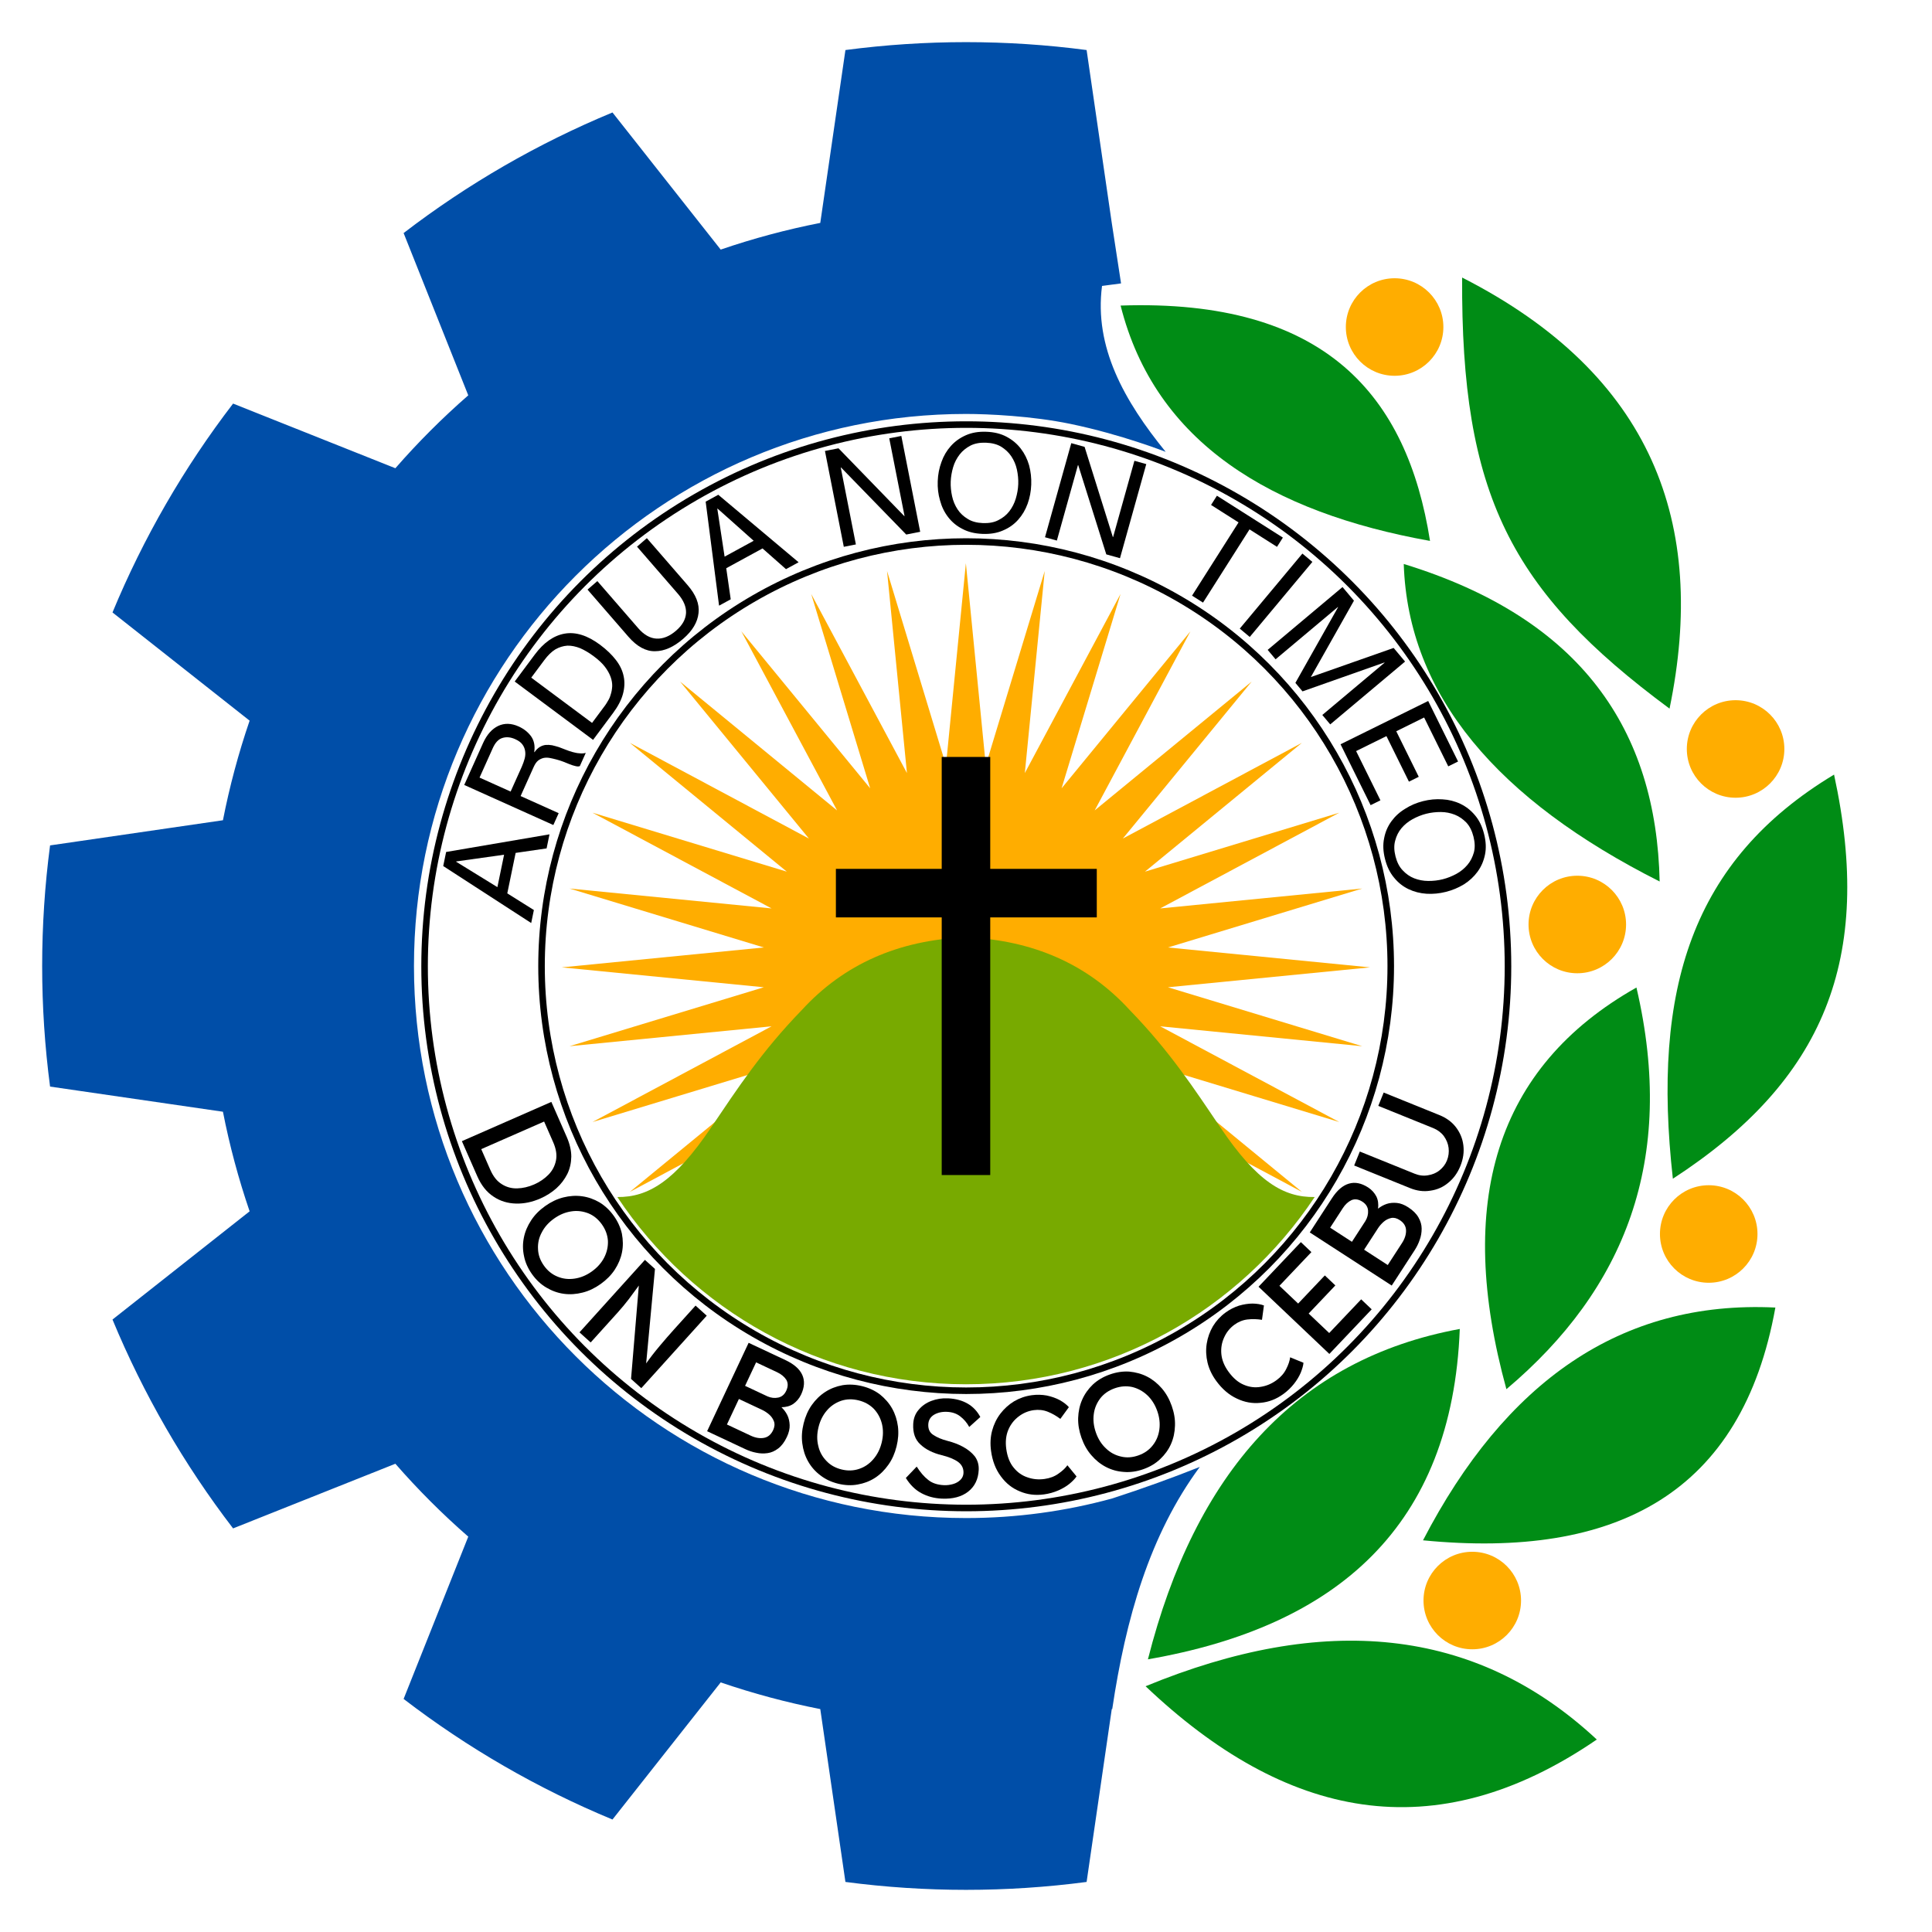
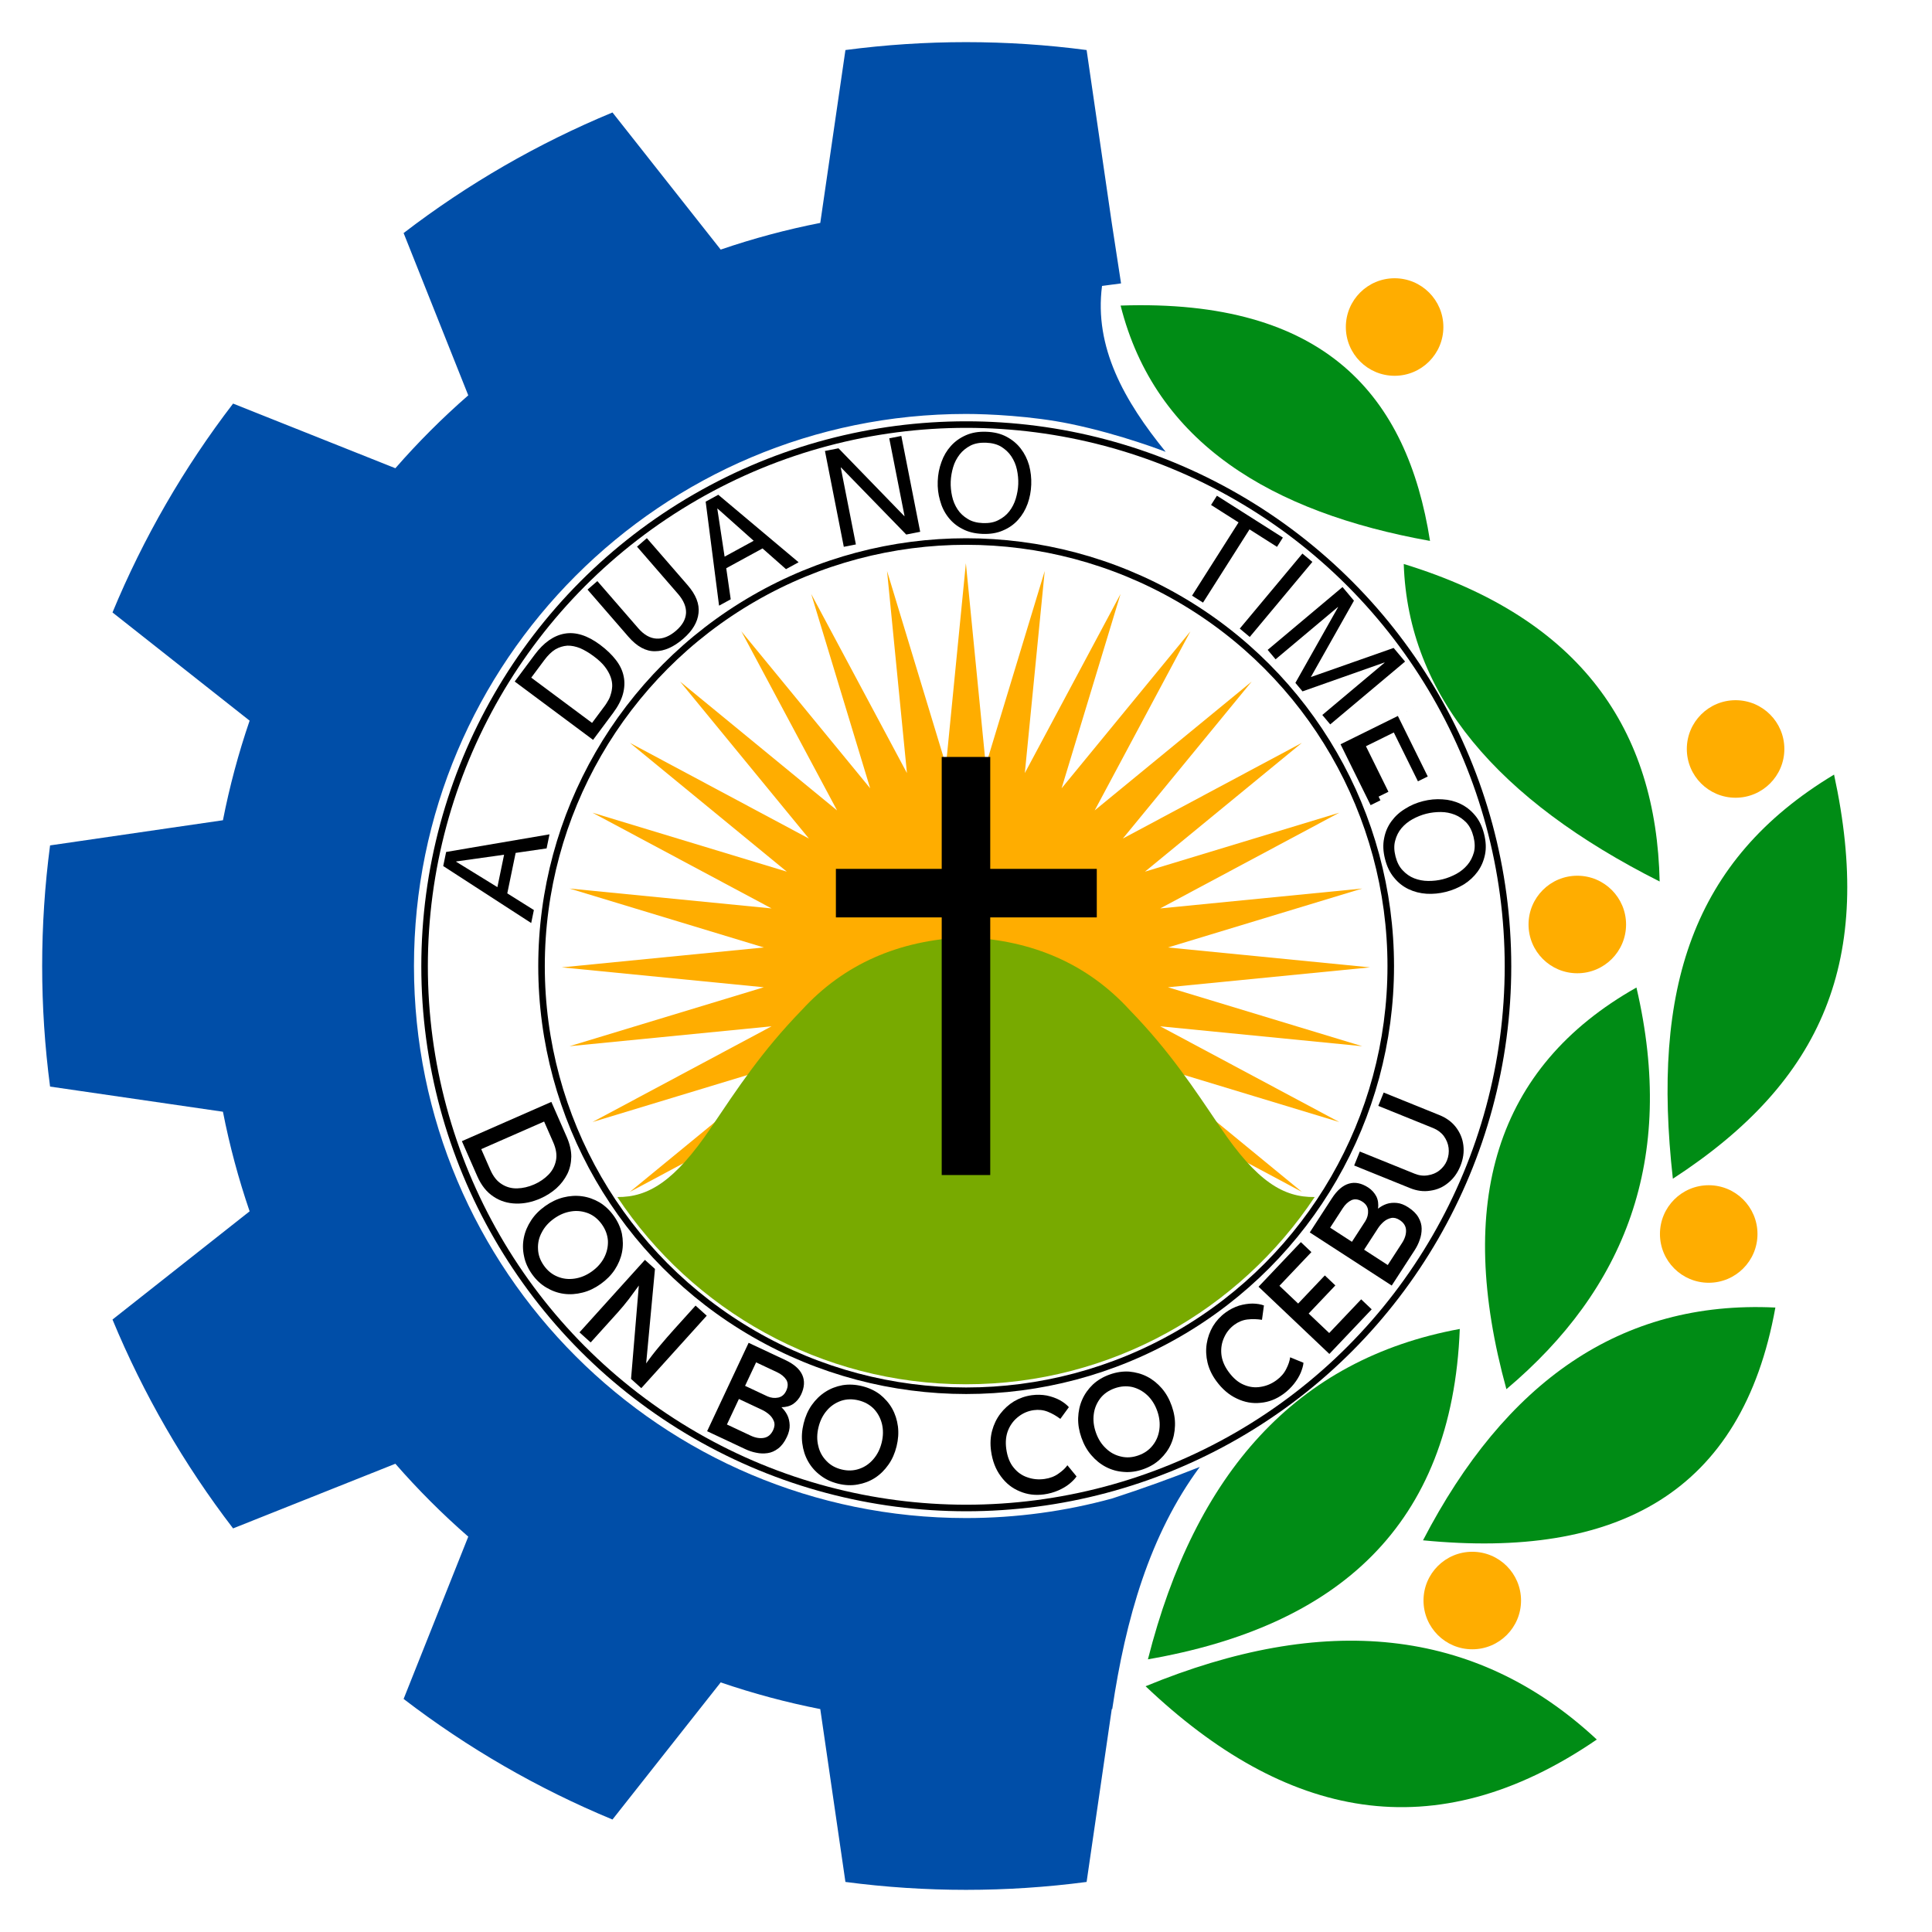
<svg xmlns="http://www.w3.org/2000/svg" width="300px" height="300px" clip-rule="evenodd" fill-rule="evenodd" stroke-linecap="round" stroke-linejoin="round" stroke-miterlimit="1.5" version="1.1" viewBox="0 0 3e3 3e3" xml:space="preserve">
  <g transform="matrix(1.08 0 0 1.08 -299.9 403.28)">
    <path d="m1666.4 436.39 28.62 290.53 84.74-279.36-28.61 290.53 137.61-257.46-84.74 279.36 185.2-225.67-137.62 257.46 225.67-185.2-185.2 225.67 257.46-137.62-225.66 185.2 279.36-84.743-257.46 137.62 290.52-28.614-279.36 84.744 290.53 28.616-290.53 28.61 279.36 84.75-290.52-28.62 257.46 137.62-279.36-84.74 225.66 185.2-257.46-137.62 185.2 225.67-225.67-185.2 137.62 257.46-185.2-225.67 84.74 279.36-137.61-257.46 28.61 290.53-84.74-279.36-28.62 290.52-28.61-290.52-84.74 279.36 28.61-290.53-137.62 257.46 84.75-279.36-185.2 225.67 137.61-257.46-225.66 185.2 185.19-225.67-257.46 137.62 225.67-185.2-279.36 84.74 257.46-137.62-290.53 28.62 279.37-84.75-290.53-28.61 290.53-28.616-279.37-84.744 290.53 28.614-257.46-137.62 279.36 84.743-225.67-185.2 257.46 137.62-185.19-225.67 225.66 185.2-137.61-257.46 185.2 225.67-84.75-279.36 137.62 257.46-28.61-290.53 84.74 279.36 28.61-290.53z" fill="#ffad00" />
  </g>
  <g transform="translate(-8.98)">
    <path d="m1509 1455.4c103.67 4.39 188.8 41.49 254.34 113.12 62.04 63.95 99.37 121.06 140.75 182.34 56.65 83.9 97.87 108.59 146.31 107.88-116.39 175.19-315.51 290.75-541.4 290.75-225.9 0-425.01-115.56-541.4-290.74 48.111 0.44 89.191-24.44 145.54-107.89 41.38-61.28 78.71-118.39 140.75-182.34 65.54-71.63 150.67-108.73 254.34-113.12h0.77z" fill="#78aa00" />
  </g>
  <g transform="translate(-14.306)">
    <g transform="translate(0 -21.109)">
      <rect x="1476.6" y="1196.5" width="75.342" height="649.21" />
    </g>
    <g transform="matrix(6.1232e-17 1 -.624 3.8231e-17 2464 -127.42)">
      <rect x="1476.6" y="1196.5" width="75.342" height="649.21" />
    </g>
  </g>
  <g transform="matrix(1.019 0 0 1.019 7.177 7.279)">
    <circle cx="1465.2" cy="1465.1" r="647.04" fill="none" stroke="#000" stroke-width="9.97px" />
  </g>
  <g transform="matrix(1.3 0 0 1.3 -404.32 -404.19)">
    <circle cx="1465.2" cy="1465.1" r="647.04" fill="none" stroke="#000" stroke-width="7.82px" />
  </g>
  <g transform="translate(-143.66 -143.56)">
    <g transform="matrix(.402 .916 -.916 .402 2245.8 353.23)">
      <g transform="matrix(216.67 0 0 216.67 852.54 1895.4)">
        <path d="m0.372-0.7c0.054 0 0.102 9e-3 0.143 0.027 0.041 0.019 0.075 0.044 0.102 0.076 0.027 0.033 0.048 0.07 0.062 0.112 0.014 0.043 0.021 0.088 0.021 0.135 0 0.064-0.012 0.122-0.037 0.175s-0.061 0.096-0.11 0.127c-0.049 0.032-0.109 0.048-0.181 0.048h-0.274v-0.7h0.274zm-5e-3 0.596c0.053 0 0.095-0.011 0.128-0.034 0.033-0.022 0.057-0.052 0.072-0.089s0.023-0.078 0.023-0.123c0-0.044-8e-3 -0.085-0.023-0.122s-0.039-0.067-0.072-0.09-0.075-0.034-0.128-0.034h-0.161v0.492h0.161z" fill-rule="nonzero" />
      </g>
    </g>
    <g transform="matrix(.58 .814 -.814 .58 2058.8 110.96)">
      <g transform="matrix(216.67 0 0 216.67 921.72 2052.8)">
        <path d="m0.734-0.35c0 0.051-8e-3 0.098-0.025 0.141-0.017 0.044-0.04 0.082-0.071 0.115s-0.068 0.058-0.109 0.076c-0.042 0.019-0.088 0.028-0.138 0.028s-0.096-9e-3 -0.138-0.028c-0.042-0.018-0.078-0.043-0.109-0.076s-0.054-0.071-0.071-0.115c-0.017-0.043-0.025-0.09-0.025-0.141s8e-3 -0.098 0.025-0.142c0.017-0.043 0.04-0.081 0.071-0.114s0.067-0.058 0.109-0.077c0.042-0.018 0.088-0.027 0.138-0.027s0.096 9e-3 0.138 0.027c0.041 0.019 0.078 0.044 0.109 0.077s0.054 0.071 0.071 0.114c0.017 0.044 0.025 0.091 0.025 0.142zm-0.11 0c0-0.049-0.01-0.092-0.03-0.131-0.02-0.038-0.047-0.068-0.082-0.091-0.036-0.022-0.076-0.033-0.121-0.033-0.046 0-0.086 0.011-0.121 0.033-0.035 0.023-0.063 0.053-0.082 0.091-0.02 0.039-0.03 0.082-0.03 0.131s0.01 0.092 0.03 0.13c0.019 0.039 0.047 0.069 0.082 0.091 0.035 0.023 0.075 0.034 0.121 0.034 0.045 0 0.085-0.011 0.121-0.034 0.035-0.022 0.062-0.052 0.082-0.091s0.03-0.082 0.03-0.13z" fill-rule="nonzero" />
      </g>
    </g>
    <g transform="matrix(.742 .67 -.67 .742 1738.9 -121.12)">
      <g transform="matrix(216.67 0 0 216.67 1026.8 2198.6)">
        <path d="m0.587-0.7h0.108v0.7h-0.099l-0.407-0.534c4e-3 0.041 8e-3 0.081 0.012 0.121 3e-3 0.041 5e-3 0.081 5e-3 0.122v0.291h-0.108v-0.7h0.097l0.407 0.545c-6e-3 -0.049-0.01-0.101-0.012-0.158-2e-3 -0.056-3e-3 -0.108-3e-3 -0.157v-0.23z" fill-rule="nonzero" />
      </g>
    </g>
    <g transform="matrix(.905 .425 -.425 .905 1118.8 -295.71)">
      <g transform="matrix(216.67 0 0 216.67 1221.6 2357.4)">
        <path d="m0.39-0.7c0.068 0 0.119 0.015 0.154 0.045s0.052 0.074 0.052 0.131c0 0.031-8e-3 0.059-0.022 0.084-0.015 0.025-0.038 0.044-0.067 0.058 0.022 7e-3 0.043 0.018 0.062 0.033s0.034 0.035 0.046 0.058 0.018 0.052 0.018 0.085c0 0.041-7e-3 0.074-0.021 0.101s-0.032 0.048-0.055 0.063-0.048 0.026-0.075 0.032c-0.027 7e-3 -0.055 0.01-0.082 0.01h-0.302v-0.7h0.292zm-0.018 0.104h-0.166v0.186h0.178c0.027-1e-3 0.052-9e-3 0.073-0.025s0.031-0.039 0.031-0.068c0-0.033-0.011-0.057-0.033-0.072-0.023-0.014-0.05-0.021-0.083-0.021zm0.017 0.29h-0.183v0.202h0.188c0.038 0 0.069-9e-3 0.093-0.026s0.036-0.043 0.036-0.078c0-0.025-7e-3 -0.045-0.021-0.059s-0.031-0.024-0.051-0.03c-0.021-6e-3 -0.041-9e-3 -0.062-9e-3z" fill-rule="nonzero" />
      </g>
    </g>
    <g transform="matrix(.971 .239 -.239 .971 618.61 -255.54)">
      <g transform="matrix(216.67 0 0 216.67 1363.8 2425)">
        <path d="m0.734-0.35c0 0.051-8e-3 0.098-0.025 0.141-0.017 0.044-0.04 0.082-0.071 0.115s-0.068 0.058-0.109 0.076c-0.042 0.019-0.088 0.028-0.138 0.028s-0.096-9e-3 -0.138-0.028c-0.042-0.018-0.078-0.043-0.109-0.076s-0.054-0.071-0.071-0.115c-0.017-0.043-0.025-0.09-0.025-0.141s8e-3 -0.098 0.025-0.142c0.017-0.043 0.04-0.081 0.071-0.114s0.067-0.058 0.109-0.077c0.042-0.018 0.088-0.027 0.138-0.027s0.096 9e-3 0.138 0.027c0.041 0.019 0.078 0.044 0.109 0.077s0.054 0.071 0.071 0.114c0.017 0.044 0.025 0.091 0.025 0.142zm-0.11 0c0-0.049-0.01-0.092-0.03-0.131-0.02-0.038-0.047-0.068-0.082-0.091-0.036-0.022-0.076-0.033-0.121-0.033-0.046 0-0.086 0.011-0.121 0.033-0.035 0.023-0.063 0.053-0.082 0.091-0.02 0.039-0.03 0.082-0.03 0.131s0.01 0.092 0.03 0.13c0.019 0.039 0.047 0.069 0.082 0.091 0.035 0.023 0.075 0.034 0.121 0.034 0.045 0 0.085-0.011 0.121-0.034 0.035-0.022 0.062-0.052 0.082-0.091s0.03-0.082 0.03-0.13z" fill-rule="nonzero" />
      </g>
    </g>
    <g transform="matrix(.999 .046 -.046 .999 114.9 -68.074)">
      <g transform="matrix(216.67 0 0 216.67 1538.2 2465.1)">
-         <path d="m0.124-0.211c0.027 0.039 0.056 0.07 0.086 0.091 0.029 0.022 0.068 0.033 0.115 0.033 0.023 0 0.044-4e-3 0.065-0.011s0.038-0.018 0.051-0.032 0.02-0.031 0.02-0.05c0-0.033-0.014-0.059-0.042-0.078-0.029-0.019-0.069-0.033-0.12-0.043-0.065-0.013-0.117-0.036-0.156-0.07-0.039-0.032-0.058-0.08-0.058-0.143 0-0.04 0.011-0.075 0.034-0.104 0.022-0.029 0.051-0.052 0.088-0.068s0.076-0.024 0.119-0.024c0.055 0 0.103 0.011 0.143 0.032s0.071 0.052 0.094 0.091l-0.076 0.075c-0.018-0.03-0.041-0.054-0.068-0.073s-0.059-0.028-0.096-0.028-0.067 9e-3 -0.092 0.025c-0.025 0.017-0.038 0.041-0.038 0.071 0 0.034 0.013 0.059 0.04 0.074 0.026 0.016 0.061 0.029 0.104 0.038 0.039 8e-3 0.077 0.02 0.112 0.037s0.064 0.038 0.087 0.064c0.022 0.027 0.033 0.059 0.033 0.096 0 0.067-0.023 0.12-0.068 0.159s-0.108 0.059-0.187 0.059c-0.054 0-0.103-0.011-0.147-0.032-0.045-0.021-0.084-0.056-0.117-0.104l0.074-0.085z" fill-rule="nonzero" />
-       </g>
+         </g>
    </g>
    <g transform="matrix(.991 -.136 .136 .991 -321.42 252.68)">
      <g transform="matrix(216.67 0 0 216.67 1683 2471.6)">
        <path d="m0.63-0.086c-0.014 0.016-0.034 0.031-0.058 0.046-0.025 0.015-0.054 0.027-0.086 0.036-0.033 9e-3 -0.067 0.014-0.104 0.014-0.063 0-0.119-0.015-0.169-0.045-0.051-0.029-0.091-0.071-0.12-0.125-0.03-0.054-0.045-0.117-0.045-0.19 0-0.051 9e-3 -0.099 0.027-0.142s0.043-0.081 0.075-0.113 0.069-0.057 0.11-0.075c0.041-0.017 0.085-0.026 0.131-0.026 0.038 0 0.073 6e-3 0.107 0.017 0.033 0.012 0.062 0.027 0.087 0.045 0.025 0.019 0.044 0.038 0.058 0.059l-0.072 0.075c-0.025-0.025-0.052-0.046-0.082-0.063s-0.063-0.025-0.098-0.025c-0.04 0-0.078 0.01-0.113 0.03-0.036 0.02-0.065 0.048-0.087 0.085s-0.033 0.082-0.033 0.133c0 0.056 0.011 0.103 0.034 0.14 0.022 0.037 0.052 0.065 0.089 0.083 0.037 0.019 0.076 0.028 0.119 0.028 0.039 0 0.074-8e-3 0.104-0.024 0.03-0.015 0.054-0.032 0.072-0.051l0.054 0.088z" fill-rule="nonzero" />
      </g>
    </g>
    <g transform="matrix(.943 -.333 .333 .943 -711.39 752.62)">
      <g transform="matrix(216.67 0 0 216.67 1838.6 2450.4)">
        <path d="m0.734-0.35c0 0.051-8e-3 0.098-0.025 0.141-0.017 0.044-0.04 0.082-0.071 0.115s-0.068 0.058-0.109 0.076c-0.042 0.019-0.088 0.028-0.138 0.028s-0.096-9e-3 -0.138-0.028c-0.042-0.018-0.078-0.043-0.109-0.076s-0.054-0.071-0.071-0.115c-0.017-0.043-0.025-0.09-0.025-0.141s8e-3 -0.098 0.025-0.142c0.017-0.043 0.04-0.081 0.071-0.114s0.067-0.058 0.109-0.077c0.042-0.018 0.088-0.027 0.138-0.027s0.096 9e-3 0.138 0.027c0.041 0.019 0.078 0.044 0.109 0.077s0.054 0.071 0.071 0.114c0.017 0.044 0.025 0.091 0.025 0.142zm-0.11 0c0-0.049-0.01-0.092-0.03-0.131-0.02-0.038-0.047-0.068-0.082-0.091-0.036-0.022-0.076-0.033-0.121-0.033-0.046 0-0.086 0.011-0.121 0.033-0.035 0.023-0.063 0.053-0.082 0.091-0.02 0.039-0.03 0.082-0.03 0.131s0.01 0.092 0.03 0.13c0.019 0.039 0.047 0.069 0.082 0.091 0.035 0.023 0.075 0.034 0.121 0.034 0.045 0 0.085-0.011 0.121-0.034 0.035-0.022 0.062-0.052 0.082-0.091s0.03-0.082 0.03-0.13z" fill-rule="nonzero" />
      </g>
    </g>
    <g transform="matrix(.808 -.589 .589 .808 -990.34 1670.6)">
      <g transform="matrix(216.67 0 0 216.67 2068.7 2355.2)">
        <path d="m0.63-0.086c-0.014 0.016-0.034 0.031-0.058 0.046-0.025 0.015-0.054 0.027-0.086 0.036-0.033 9e-3 -0.067 0.014-0.104 0.014-0.063 0-0.119-0.015-0.169-0.045-0.051-0.029-0.091-0.071-0.12-0.125-0.03-0.054-0.045-0.117-0.045-0.19 0-0.051 9e-3 -0.099 0.027-0.142s0.043-0.081 0.075-0.113 0.069-0.057 0.11-0.075c0.041-0.017 0.085-0.026 0.131-0.026 0.038 0 0.073 6e-3 0.107 0.017 0.033 0.012 0.062 0.027 0.087 0.045 0.025 0.019 0.044 0.038 0.058 0.059l-0.072 0.075c-0.025-0.025-0.052-0.046-0.082-0.063s-0.063-0.025-0.098-0.025c-0.04 0-0.078 0.01-0.113 0.03-0.036 0.02-0.065 0.048-0.087 0.085s-0.033 0.082-0.033 0.133c0 0.056 0.011 0.103 0.034 0.14 0.022 0.037 0.052 0.065 0.089 0.083 0.037 0.019 0.076 0.028 0.119 0.028 0.039 0 0.074-8e-3 0.104-0.024 0.03-0.015 0.054-0.032 0.072-0.051l0.054 0.088z" fill-rule="nonzero" />
      </g>
    </g>
    <g transform="matrix(.688 -.725 .725 .688 -956.56 2296.6)">
      <g transform="matrix(216.67 0 0 216.67 2194.9 2261.7)">
        <path d="m0.098-0.7h0.441v0.104h-0.333v0.185h0.278v0.104h-0.278v0.203h0.333v0.104h-0.441v-0.7z" fill-rule="nonzero" />
      </g>
    </g>
    <g transform="matrix(.544 -.839 .839 .544 -765.52 2907.7)">
      <g transform="matrix(216.67 0 0 216.67 2293.6 2158.5)">
        <path d="m0.39-0.7c0.068 0 0.119 0.015 0.154 0.045s0.052 0.074 0.052 0.131c0 0.031-8e-3 0.059-0.022 0.084-0.015 0.025-0.038 0.044-0.067 0.058 0.022 7e-3 0.043 0.018 0.062 0.033s0.034 0.035 0.046 0.058 0.018 0.052 0.018 0.085c0 0.041-7e-3 0.074-0.021 0.101s-0.032 0.048-0.055 0.063-0.048 0.026-0.075 0.032c-0.027 7e-3 -0.055 0.01-0.082 0.01h-0.302v-0.7h0.292zm-0.018 0.104h-0.166v0.186h0.178c0.027-1e-3 0.052-9e-3 0.073-0.025s0.031-0.039 0.031-0.068c0-0.033-0.011-0.057-0.033-0.072-0.023-0.014-0.05-0.021-0.083-0.021zm0.017 0.29h-0.183v0.202h0.188c0.038 0 0.069-9e-3 0.093-0.026s0.036-0.043 0.036-0.078c0-0.025-7e-3 -0.045-0.021-0.059s-0.031-0.024-0.051-0.03c-0.021-6e-3 -0.041-9e-3 -0.062-9e-3z" fill-rule="nonzero" />
      </g>
    </g>
    <g transform="matrix(.375 -.927 .927 .375 -390.89 3473.7)">
      <g transform="matrix(216.67 0 0 216.67 2379.4 2026.6)">
        <path d="m0.652-0.701v0.432c0 0.053-0.012 0.1-0.036 0.141-0.025 0.042-0.058 0.075-0.1 0.098-0.043 0.024-0.091 0.036-0.146 0.036-0.054 0-0.102-0.012-0.145-0.036-0.043-0.023-0.076-0.056-0.1-0.098-0.025-0.041-0.037-0.088-0.037-0.141v-0.432h0.108v0.423c0 0.035 8e-3 0.066 0.025 0.093 0.016 0.027 0.037 0.049 0.064 0.064s0.055 0.023 0.085 0.023c0.032 0 0.062-8e-3 0.089-0.023s0.049-0.037 0.066-0.064c0.016-0.027 0.024-0.058 0.024-0.093v-0.423h0.103z" fill-rule="nonzero" />
      </g>
    </g>
  </g>
  <g transform="translate(7.428 7.528)">
    <g transform="matrix(.202 -.979 .979 .202 -741.28 1937.8)">
      <g transform="matrix(212.5 0 0 212.5 818.05 1423.6)">
        <path d="m0.201-0.295 0.121-0.333h2e-3l0.119 0.333h-0.242zm0.071-0.419-0.278 0.714h0.097l0.08-0.215h0.302l0.078 0.215h0.105l-0.279-0.714h-0.105z" fill-rule="nonzero" />
      </g>
    </g>
    <g transform="matrix(.41 -.912 .912 .41 -676.02 1531.3)">
      <g transform="matrix(212.5 0 0 212.5 845.02 1287.9)">
-         <path d="m0.078-0.714v0.714h0.095v-0.305h0.232c0.023 0 0.042 3e-3 0.056 0.01s0.025 0.017 0.034 0.028c9e-3 0.012 0.015 0.026 0.019 0.041 4e-3 0.016 7e-3 0.033 0.01 0.05s5e-3 0.035 6e-3 0.053 1e-3 0.035 2e-3 0.05c1e-3 0.016 2e-3 0.03 5e-3 0.043 2e-3 0.013 6e-3 0.023 0.013 0.03h0.106c-0.01-0.012-0.017-0.026-0.022-0.042-6e-3 -0.015-9e-3 -0.032-0.012-0.049s-4e-3 -0.035-5e-3 -0.053-2e-3 -0.036-3e-3 -0.053c-2e-3 -0.017-5e-3 -0.034-8e-3 -0.05-4e-3 -0.016-0.01-0.031-0.017-0.044-8e-3 -0.013-0.018-0.024-0.031-0.033s-0.03-0.016-0.051-0.02v-2e-3c0.043-0.012 0.075-0.034 0.095-0.067 0.019-0.033 0.029-0.071 0.029-0.114 0-0.058-0.019-0.104-0.057-0.137-0.039-0.033-0.092-0.05-0.16-0.05h-0.336zm0.293 0.329h-0.198v-0.249h0.236c0.045 0 0.077 0.011 0.097 0.034s0.03 0.052 0.03 0.088c0 0.026-4e-3 0.047-0.013 0.063-9e-3 0.017-0.022 0.03-0.036 0.039-0.015 0.01-0.033 0.017-0.053 0.02s-0.041 5e-3 -0.063 5e-3z" fill-rule="nonzero" />
-       </g>
+         </g>
    </g>
    <g transform="matrix(.597 -.802 .802 .597 -561.52 1190.6)">
      <g transform="matrix(212.5 0 0 212.5 903.88 1154)">
        <path d="m0.173-0.08v-0.554h0.16c0.044 0 0.081 6e-3 0.111 0.018 0.03 0.013 0.054 0.031 0.074 0.054 0.019 0.024 0.032 0.053 0.041 0.086 8e-3 0.034 0.012 0.072 0.012 0.115 0 0.044-4e-3 0.081-0.013 0.112s-0.021 0.057-0.035 0.078-0.03 0.037-0.047 0.049c-0.018 0.012-0.036 0.021-0.054 0.027-0.018 7e-3 -0.035 0.011-0.051 0.012-0.016 2e-3 -0.029 3e-3 -0.04 3e-3h-0.158zm-0.095-0.634v0.714h0.245c0.059 0 0.111-8e-3 0.154-0.025s0.079-0.041 0.107-0.073c0.028-0.031 0.049-0.07 0.062-0.117 0.013-0.046 0.02-0.099 0.02-0.159 0-0.115-0.03-0.2-0.089-0.256s-0.144-0.084-0.254-0.084h-0.245z" fill-rule="nonzero" />
      </g>
    </g>
    <g transform="matrix(.755 -.655 .655 .755 -434.04 903.32)">
      <g transform="matrix(212.5 0 0 212.5 993.06 1033.1)">
        <path d="m0.648-0.258v-0.456h-0.095v0.456c0 0.064-0.016 0.112-0.047 0.145-0.032 0.033-0.078 0.05-0.139 0.05-0.064 0-0.113-0.017-0.147-0.05s-0.051-0.081-0.051-0.145v-0.456h-0.095v0.456c0 0.095 0.026 0.165 0.078 0.208 0.051 0.044 0.123 0.066 0.215 0.066 0.09 0 0.159-0.023 0.208-0.069 0.049-0.045 0.073-0.114 0.073-0.205z" fill-rule="nonzero" />
      </g>
    </g>
    <g transform="matrix(.878 -.479 .479 .878 -311.1 644.88)">
      <g transform="matrix(212.5 0 0 212.5 1109.9 932.9)">
        <path d="m0.201-0.295 0.121-0.333h2e-3l0.119 0.333h-0.242zm0.071-0.419-0.278 0.714h0.097l0.08-0.215h0.302l0.078 0.215h0.105l-0.279-0.714h-0.105z" fill-rule="nonzero" />
      </g>
    </g>
    <g transform="matrix(.981 -.193 .193 .981 -138.75 263.68)">
      <g transform="matrix(212.5 0 0 212.5 1286.8 845.46)">
        <path d="m0.077-0.714v0.714h0.09v-0.573h2e-3l0.373 0.573h0.104v-0.714h-0.09v0.579h-2e-3l-0.376-0.579h-0.101z" fill-rule="nonzero" />
      </g>
    </g>
    <g transform="matrix(.999 .038 -.038 .999 32.142 -54.244)">
      <g transform="matrix(212.5,0,0,212.5,1438,815.45)">
        <path d="m0.133-0.357c0-0.036 5e-3 -0.072 0.014-0.107s0.024-0.066 0.044-0.094 0.046-0.05 0.077-0.068c0.031-0.017 0.069-0.025 0.112-0.025s0.081 8e-3 0.112 0.025c0.031 0.018 0.057 0.04 0.077 0.068s0.035 0.059 0.044 0.094 0.014 0.071 0.014 0.107-5e-3 0.071-0.014 0.106-0.024 0.067-0.044 0.095-0.046 0.05-0.077 0.067c-0.031 0.018-0.069 0.026-0.112 0.026s-0.081-8e-3 -0.112-0.026c-0.031-0.017-0.057-0.039-0.077-0.067s-0.035-0.06-0.044-0.095-0.014-0.07-0.014-0.106zm-0.095 0c0 0.049 7e-3 0.095 0.022 0.14 0.014 0.046 0.035 0.085 0.064 0.12s0.064 0.062 0.107 0.082c0.043 0.021 0.092 0.031 0.149 0.031s0.106-0.01 0.149-0.031c0.043-0.02 0.078-0.047 0.107-0.082s0.05-0.074 0.065-0.12c0.014-0.045 0.021-0.091 0.021-0.14s-7e-3 -0.095-0.021-0.141c-0.015-0.045-0.036-0.084-0.065-0.119s-0.064-0.062-0.107-0.083-0.092-0.031-0.149-0.031-0.106 0.01-0.149 0.031-0.078 0.048-0.107 0.083-0.05 0.074-0.064 0.119c-0.015 0.046-0.022 0.092-0.022 0.141z" fill-rule="nonzero" />
      </g>
    </g>
    <g transform="matrix(.963 .269 -.269 .963 279.83 -399.78)">
      <g transform="matrix(212.5 0 0 212.5 1600 822.11)">
-         <path d="m0.077-0.714v0.714h0.09v-0.573h2e-3l0.373 0.573h0.104v-0.714h-0.09v0.579h-2e-3l-0.376-0.579h-0.101z" fill-rule="nonzero" />
-       </g>
+         </g>
    </g>
    <g transform="matrix(.844 .536 -.536 .844 756.91 -826.61)">
      <g transform="matrix(212.5 0 0 212.5 1801.6 889.81)">
        <path d="m0.24-0.634v0.634h0.095v-0.634h0.238v-0.08h-0.571v0.08h0.238z" fill-rule="nonzero" />
      </g>
    </g>
    <g transform="matrix(.768 .641 -.641 .768 1055.9 -997.63)">
      <g transform="matrix(212.5 0 0 212.5 1903.4 956.99)">
        <rect x=".082" y="-.714" width=".095" height=".714" fill-rule="nonzero" />
      </g>
    </g>
    <g transform="matrix(.643 .766 -.766 .643 1453.4 -1140.6)">
      <g transform="matrix(212.5 0 0 212.5 1949.9 988.4)">
        <path d="m0.08-0.714v0.714h0.09v-0.594h2e-3l0.223 0.594h0.081l0.223-0.594h2e-3v0.594h0.09v-0.714h-0.13l-0.226 0.6-0.225-0.6h-0.13z" fill-rule="nonzero" />
      </g>
    </g>
    <g transform="matrix(.443 .897 -.897 .443 2166.8 -1222.4)">
      <g transform="matrix(212.5 0 0 212.5 2067 1132.3)">
-         <path d="m0.078-0.714v0.714h0.496v-0.08h-0.401v-0.247h0.371v-0.08h-0.371v-0.227h0.398v-0.08h-0.493z" fill-rule="nonzero" />
+         <path d="m0.078-0.714v0.714h0.496v-0.08h-0.401h0.371v-0.08h-0.371v-0.227h0.398v-0.08h-0.493z" fill-rule="nonzero" />
      </g>
    </g>
    <g transform="matrix(.245 .969 -.969 .245 2815.5 -1119.4)">
      <g transform="matrix(212.5 0 0 212.5 2126.7 1248.5)">
        <path d="m0.133-0.357c0-0.036 5e-3 -0.072 0.014-0.107s0.024-0.066 0.044-0.094 0.046-0.05 0.077-0.068c0.031-0.017 0.069-0.025 0.112-0.025s0.081 8e-3 0.112 0.025c0.031 0.018 0.057 0.04 0.077 0.068s0.035 0.059 0.044 0.094 0.014 0.071 0.014 0.107-5e-3 0.071-0.014 0.106-0.024 0.067-0.044 0.095-0.046 0.05-0.077 0.067c-0.031 0.018-0.069 0.026-0.112 0.026s-0.081-8e-3 -0.112-0.026c-0.031-0.017-0.057-0.039-0.077-0.067s-0.035-0.06-0.044-0.095-0.014-0.07-0.014-0.106zm-0.095 0c0 0.049 7e-3 0.095 0.022 0.14 0.014 0.046 0.035 0.085 0.064 0.12s0.064 0.062 0.107 0.082c0.043 0.021 0.092 0.031 0.149 0.031s0.106-0.01 0.149-0.031c0.043-0.02 0.078-0.047 0.107-0.082s0.05-0.074 0.065-0.12c0.014-0.045 0.021-0.091 0.021-0.14s-7e-3 -0.095-0.021-0.141c-0.015-0.045-0.036-0.084-0.065-0.119s-0.064-0.062-0.107-0.083-0.092-0.031-0.149-0.031-0.106 0.01-0.149 0.031-0.078 0.048-0.107 0.083-0.05 0.074-0.064 0.119c-0.015 0.046-0.022 0.092-0.022 0.141z" fill-rule="nonzero" />
      </g>
    </g>
  </g>
  <g transform="matrix(.981 .192 -.192 .981 409.84 -320.6)">
    <path d="m1904.3 2580.6c16.37-297.19 135.71-501.73 376.85-596.69 47.32 302.98-98.01 490.01-376.85 596.69z" fill="#008c15" />
  </g>
  <g transform="matrix(.847 .382 -.382 .847 1582.5 -521.42)">
    <path d="m1904.3 2580.6c16.37-297.19 135.71-501.73 376.85-596.69 76.63 305.27-68.17 492.35-376.85 596.69z" fill="#008c15" />
  </g>
  <g transform="matrix(.9 -.23 .23 .9 31.731 272.57)">
    <path d="m1904.3 2580.6c-5.83-323.08 114.96-525.94 376.85-596.69-6.15 296.31-144.28 484.24-376.85 596.69z" fill="#008c15" />
  </g>
  <g transform="matrix(.981 -.165 .165 .981 303.7 -387.04)">
    <path d="m1904.3 2580.6c16.37-297.19 111.62-485.38 352.75-580.34 13.83 294.18-94.54 468.24-352.75 580.34z" fill="#008c15" />
  </g>
  <g transform="matrix(.312 -.694 .863 .388 -244.1 1689.1)">
    <path d="m1904.3 2580.6c16.37-297.19 135.71-501.73 376.85-596.69 47.32 302.98-98.01 490.01-376.85 596.69z" fill="#008c15" />
  </g>
  <g transform="matrix(.553 -.793 .889 .621 -754.78 1007.9)">
-     <path d="m1904.3 2580.6c8.7-283.54 90.03-420.35 376.85-596.69 47.32 302.98-98.01 490.01-376.85 596.69z" fill="#008c15" />
-   </g>
+     </g>
  <g transform="matrix(.101 -.794 .869 .111 -214.34 2065.5)">
    <path d="m1904.3 2580.6c15.72-285.03 121.03-505.18 376.85-596.69 63.84 358.59-103.31 524.14-376.85 596.69z" fill="#008c15" />
  </g>
  <g transform="matrix(.431 .902 -.902 .431 3285.8 -211.53)">
    <path d="m1904.3 2580.6c16.37-297.19 135.71-501.73 376.85-596.69 47.32 302.98-98.01 490.01-376.85 596.69z" fill="#008c15" />
  </g>
  <g transform="translate(-55.665 69.993)">
    <circle cx="2341.8" cy="2415.3" r="75.723" fill="#ffad00" />
  </g>
  <g transform="translate(311.49 -499.16)">
    <circle cx="2341.8" cy="2415.3" r="75.723" fill="#ffad00" />
  </g>
  <g transform="translate(107.43 -979.75)">
    <circle cx="2341.8" cy="2415.3" r="75.723" fill="#ffad00" />
  </g>
  <g transform="translate(353.21 -1252.3)">
    <circle cx="2341.8" cy="2415.3" r="75.723" fill="#ffad00" />
  </g>
  <g transform="translate(-176.26 -1907.5)">
    <circle cx="2341.8" cy="2415.3" r="75.723" fill="#ffad00" />
  </g>
  <path d="m1727.1 2653.7-0.76 0.15-39.06 268.42c-124.3 16.37-250.2 16.37-374.5 0l-39.06-268.42c-52.42-10.29-104.09-24.13-154.63-41.44l-168.04 212.94c-115.82-47.98-224.86-110.93-324.32-187.25l100.39-251.99c-40.261-35.12-78.082-72.94-113.2-113.21l-251.99 100.39c-76.319-99.46-139.27-208.5-187.25-324.32l212.93-168.04c-17.308-50.54-31.152-102.21-41.434-154.63l-268.43-39.06c-16.364-124.3-16.364-250.2 0-374.5l268.43-39.06c10.282-52.42 24.126-104.09 41.434-154.63l-212.93-168.04c47.976-115.82 110.93-224.86 187.25-324.32l251.99 100.39c35.118-40.261 72.939-78.082 113.2-113.2l-100.39-251.99c99.461-76.319 208.5-139.27 324.32-187.25l168.04 212.93c50.54-17.308 102.21-31.152 154.63-41.434l39.06-268.43c124.3-16.364 250.2-16.364 374.5 0l39.06 268.43 14.42 93.926-29.53 3.927c-12.38 95.144 34.25 178.22 98.82 257.62 0 0-68.45-26.89-147.65-43.327-59.77-12.406-128.56-15.507-162.37-15.507-473.11 0-857.22 384.11-857.22 857.22s384.11 857.22 857.22 857.22c78.6 0 154.74-10.6 227.07-30.45 48.65-15.79 93.67-32.16 135.94-48.97-78.11 105.7-115.07 235.99-135.94 375.91z" fill="#004ea8" />
</svg>